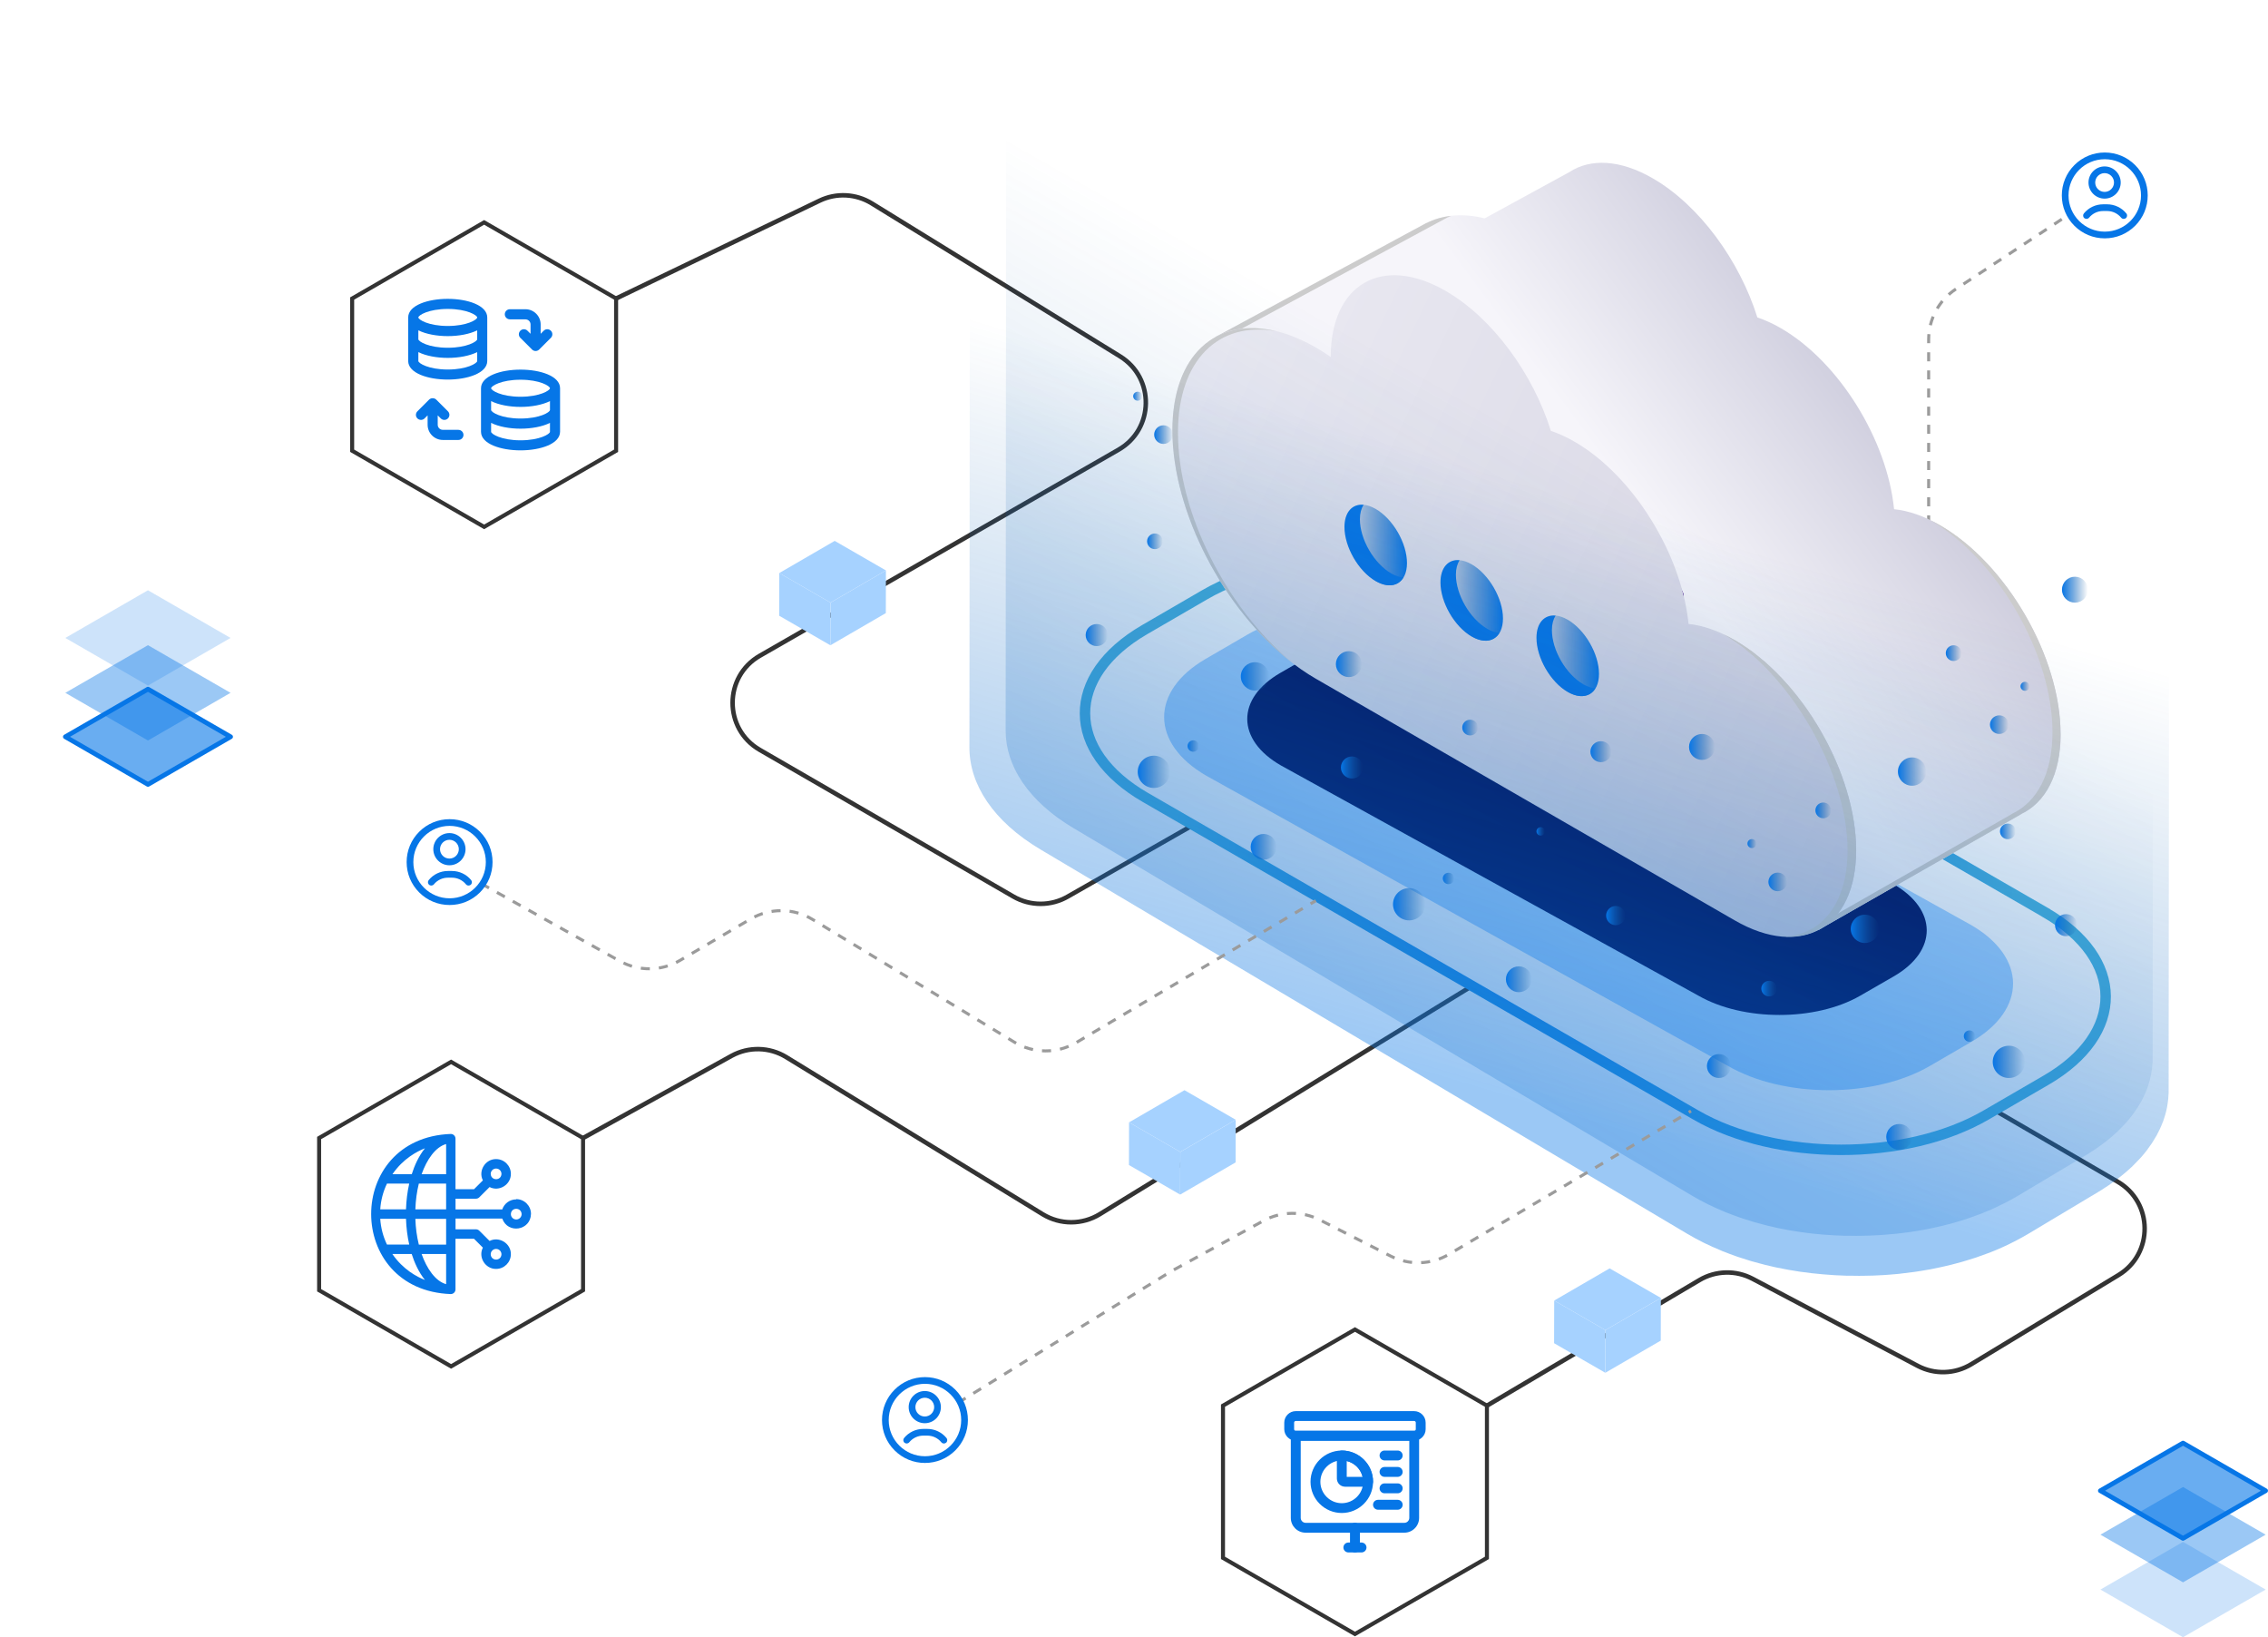
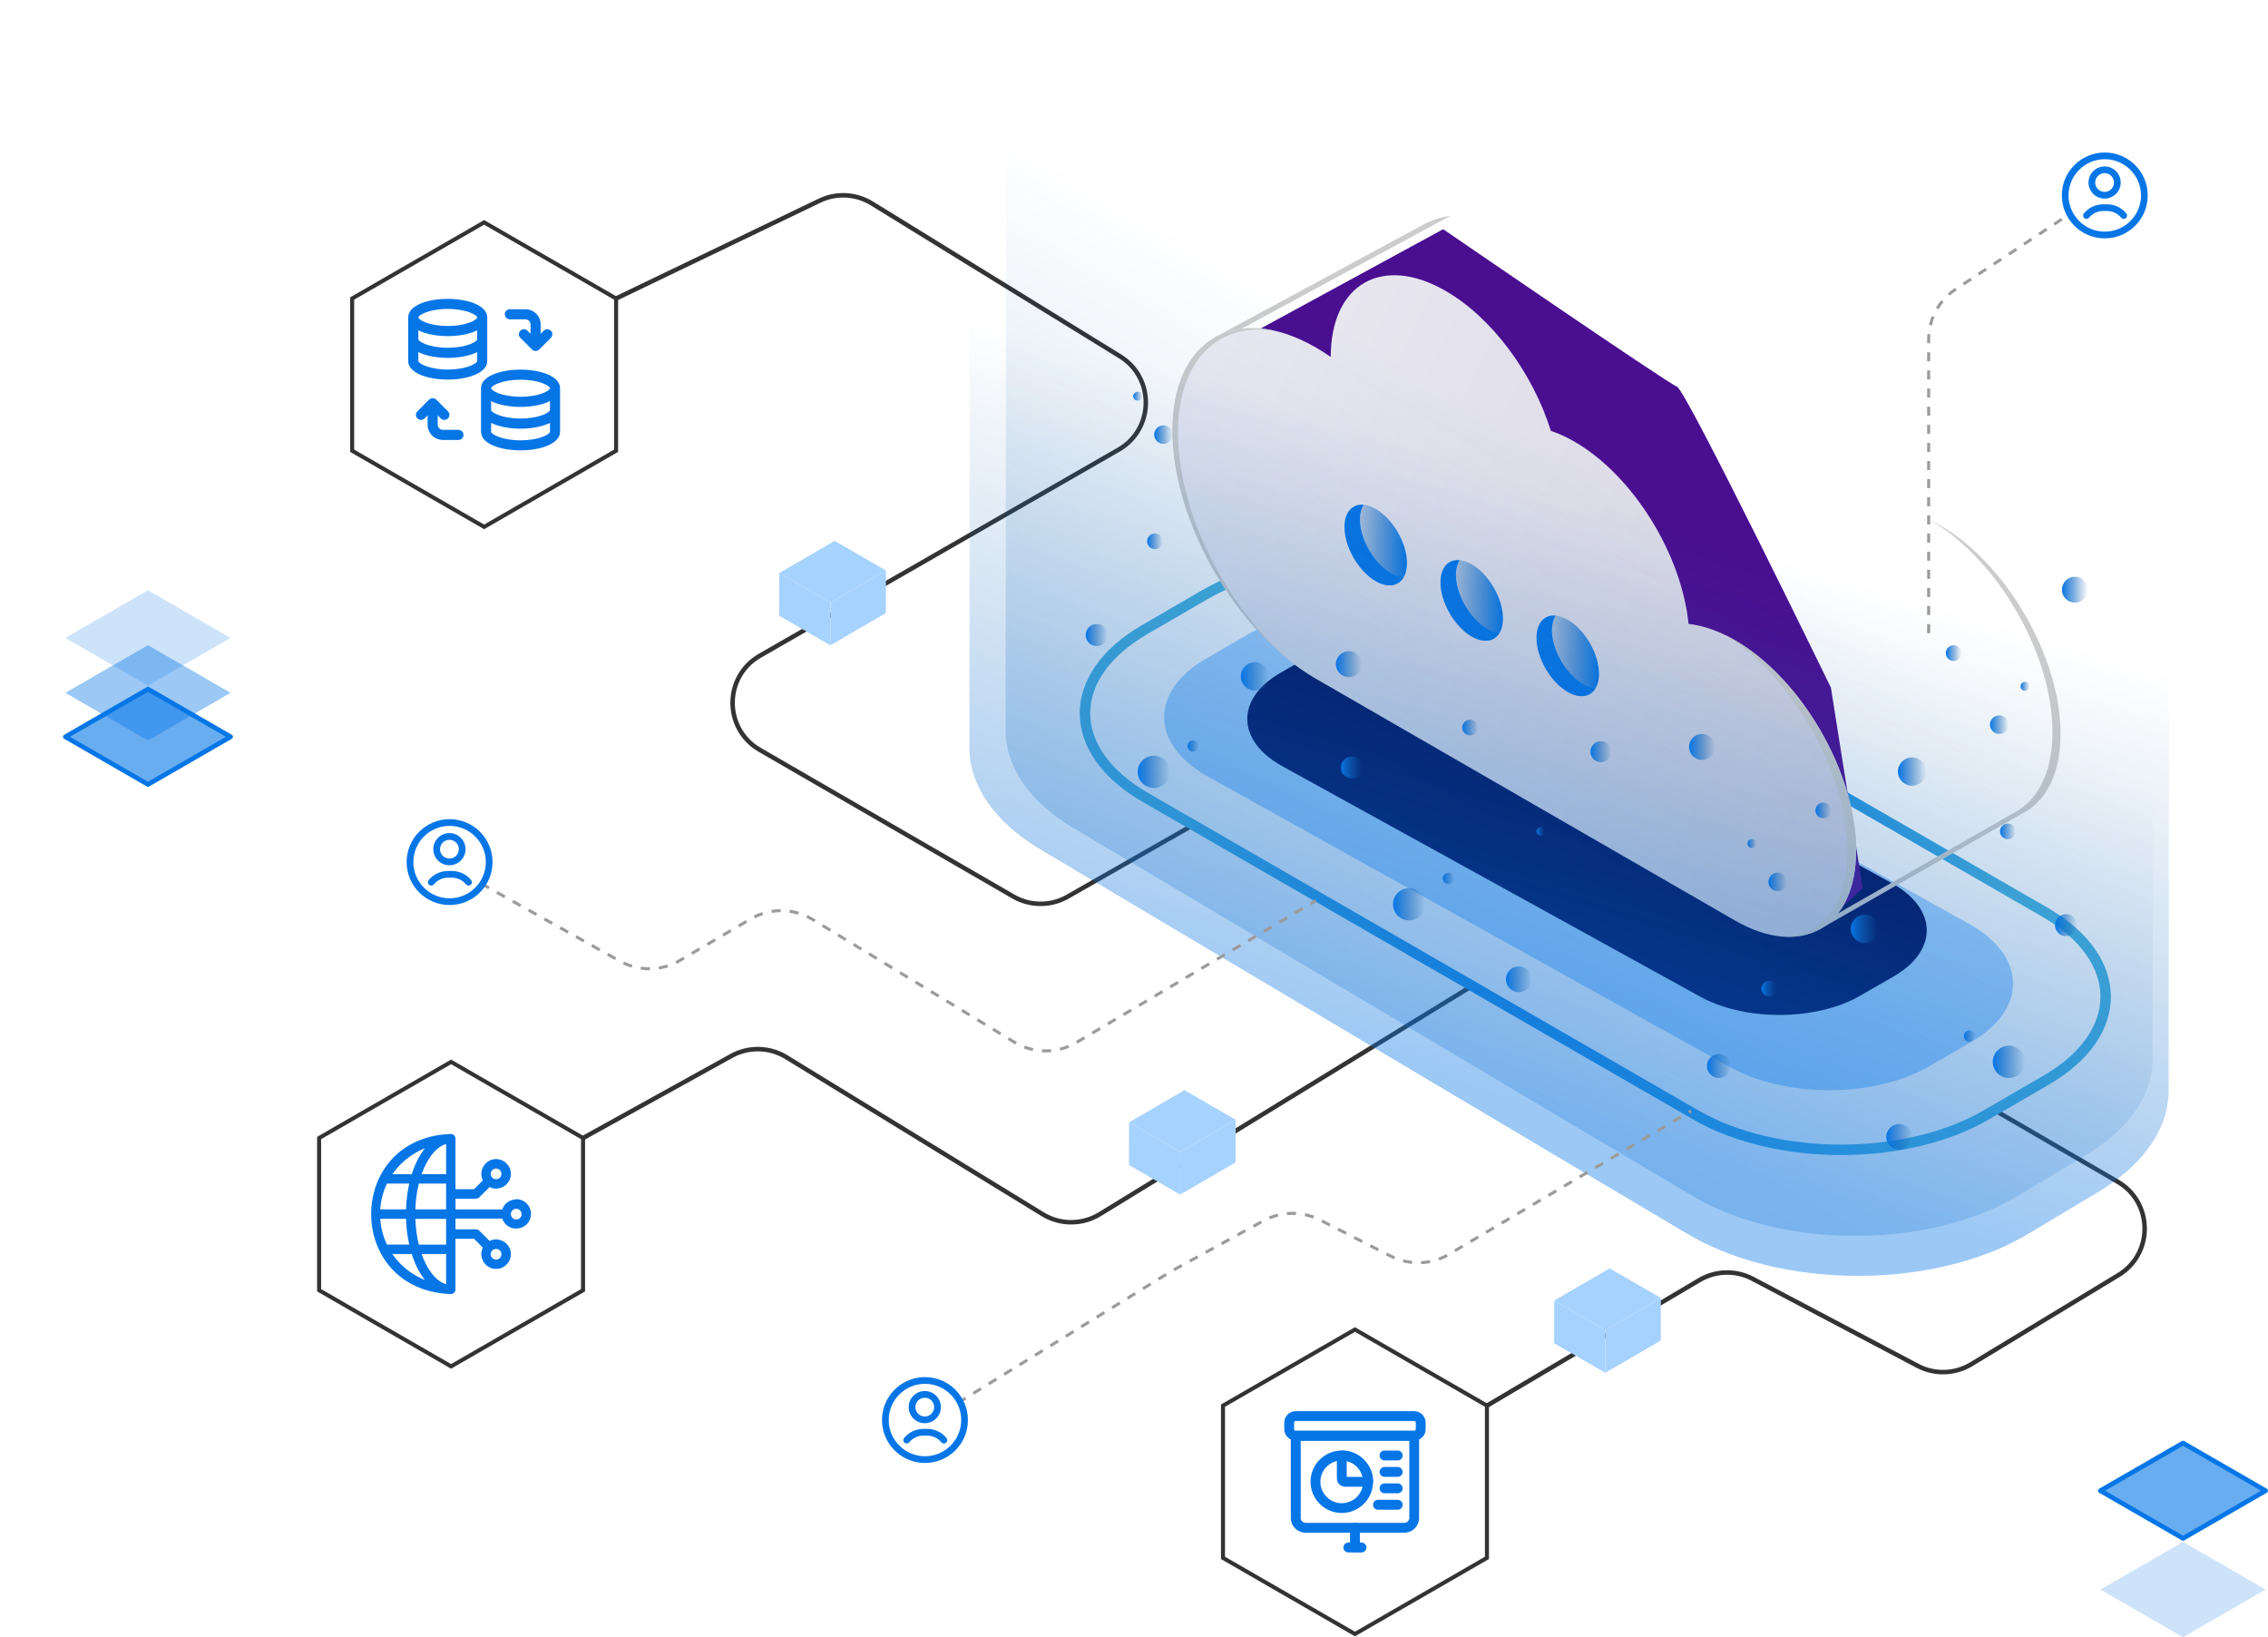
<svg xmlns="http://www.w3.org/2000/svg" width="751" height="542" viewBox="0 0 751 542" fill="none">
  <path d="M638.634 209.615V112.405C638.634 105.682 642.012 99.408 647.625 95.707L686.045 70.378" stroke="#9B9B9B" stroke-dasharray="3 3" />
  <path d="M660.991 367.835L701.196 391.184C713.023 398.05 713.171 415.042 701.475 422.12L652.724 451.63C647.311 454.908 640.585 455.104 634.992 452.155L580.319 423.333C574.791 420.416 568.131 420.58 562.751 423.759L492.38 465.329" stroke="#333333" stroke-width="1.488" stroke-miterlimit="10" />
  <path d="M394.795 273.274L353.655 296.754C348.061 300.015 341.155 300.032 335.545 296.787L251.576 248.237C239.569 241.29 239.601 223.97 251.625 217.072L370.386 148.875C382.213 142.075 382.476 125.116 370.862 117.956L288.664 67.325C283.431 64.113 276.936 63.769 271.408 66.423L204.006 98.817" stroke="#333333" stroke-width="1.488" stroke-miterlimit="10" />
  <path d="M486.768 326.806L364.169 401.95C358.378 405.505 351.095 405.522 345.288 401.982L260.351 349.958C254.823 346.567 247.885 346.419 242.209 349.549L193.048 376.749" stroke="#333333" stroke-width="1.488" stroke-miterlimit="10" />
  <path d="M652.643 306.193C671.146 316.86 671.244 334.179 652.856 344.846L639.012 352.891C620.623 363.575 590.703 363.575 572.2 352.891L399.423 256.79C380.919 246.107 380.821 228.804 399.209 218.137L413.054 210.092C431.442 199.408 461.362 199.408 479.865 210.092L652.643 306.193Z" fill="#A5D2FF" />
  <g filter="url(#filter0_f_1369_10842)">
    <path d="M626.842 292.596C641.652 301.058 641.731 314.799 627.013 323.261L615.931 329.643C601.213 338.119 577.265 338.119 562.454 329.643L424.16 253.404C409.349 244.929 409.271 231.201 423.989 222.739L435.07 216.357C449.789 207.881 473.737 207.881 488.548 216.357L626.842 292.596Z" fill="#00105B" />
  </g>
  <path d="M677.214 302.047C703.804 317.384 703.952 342.257 677.51 357.594L657.612 369.146C631.186 384.482 588.193 384.482 561.603 369.146L379.311 264.016C352.704 248.679 352.573 223.806 378.999 208.453L398.897 196.901C425.323 181.564 468.316 181.564 494.923 196.901L677.214 302.031V302.047Z" stroke="url(#paint0_radial_1369_10842)" stroke-width="3.46" stroke-miterlimit="10" />
  <path d="M593.424 307.911L577.545 304.962L430.324 219.626L414.937 205.518L399.551 182.955L391.333 159.704L389.299 140.189L393.039 125.246L401.765 113.481L414.232 110.499L477.878 75.876C477.878 75.876 552.234 126.9 555.286 127.998C558.337 129.113 606.268 227.639 606.268 227.639L616.799 294.065L604.972 304.913L593.424 307.895V307.911Z" fill="#4A0E91" />
-   <path d="M682.315 242.976C682.315 217.529 664.435 186.577 642.356 173.862C636.992 170.765 631.874 169.045 627.183 168.57C624.903 145.679 608.991 119.774 589.668 108.631C587.011 107.091 584.419 105.928 581.909 105.076C576.053 86.364 562.766 67.979 547.298 59.049C536.406 52.757 526.58 52.429 519.691 56.952L491.624 72.288C484.292 70.486 477.698 71.109 472.301 73.861V73.812L471.727 74.14C471.71 74.14 471.678 74.156 471.661 74.173L402.373 111.614L420.056 111.22L441.577 119.348L443.152 105.42L451.747 95.736L459.047 92.606L461.721 92.311L472.793 96.129C473.056 94.622 475.418 95.343 476.32 95.343C481.864 98.669 485.194 104.207 489.623 107.517C502.926 116.382 502.926 136.651 514.015 144.401C531.747 157.69 548.38 176.156 557.238 196.097C557.796 197.228 557.222 198.064 556.369 198.752L558.173 208.73L573.789 212.974L588.569 224.87L602.052 241.944L606.678 252.365L611.911 266.67L613.141 281.056L611.911 292.034L602.102 307.896L669.733 269.259H669.766L669.159 269.537C677.262 265.768 682.364 256.527 682.364 242.96L682.315 242.976Z" fill="url(#paint1_linear_1369_10842)" />
  <path d="M480.552 71.452C477.583 71.78 474.794 72.583 472.301 73.861V73.812L471.727 74.139C471.71 74.139 471.678 74.156 471.661 74.172L402.373 111.613L406.244 111.531C407.737 110.384 409.246 108.942 410.739 109.041L478.764 72.271C478.764 72.271 478.813 72.255 478.83 72.239L479.42 71.911V71.96C479.765 71.763 480.158 71.616 480.536 71.452H480.552Z" fill="#CCCCCC" />
  <path d="M682.31 242.978C682.31 217.531 664.43 186.579 642.351 173.863C641.269 173.241 640.219 172.7 639.152 172.176C661.527 185.169 679.636 216.564 679.636 242.388C679.636 256.201 674.436 265.59 666.202 269.424L666.825 269.129H666.792L603.754 305.144L602.048 307.913L669.679 269.276H669.712L669.105 269.555C677.209 265.786 682.31 256.545 682.31 242.978Z" fill="#CCCCCC" />
  <path d="M557.22 196.098C548.346 176.173 534.321 151.071 512.144 144.254C508.814 134.292 502.909 116.399 489.605 107.534C485.176 104.208 481.846 98.67 476.302 95.36C475.4 95.36 473.038 94.623 472.775 96.147L473.103 96.261C473.251 126.279 494.33 162.655 520.313 177.648L556.269 198.376L556.335 198.769C557.188 198.064 557.778 197.229 557.204 196.115L557.22 196.098Z" fill="#35047C" />
  <path d="M574.395 211.892C568.982 208.779 563.832 207.042 559.124 206.55C556.844 183.512 540.801 157.427 521.347 146.202C518.673 144.662 516.048 143.466 513.539 142.63C507.65 123.787 494.264 105.288 478.698 96.309C457.701 84.2 440.674 93.982 440.642 118.167C439.034 117.053 437.41 116.02 435.77 115.07C409.524 99.93 388.232 112.203 388.232 142.483C388.232 172.763 409.508 209.582 435.77 224.722L574.412 304.683C596.622 317.497 614.633 307.108 614.633 281.481C614.633 255.854 596.622 224.705 574.412 211.892H574.395Z" fill="url(#paint2_linear_1369_10842)" />
-   <path d="M574.393 211.892C573.146 211.171 571.933 210.548 570.719 209.975C592.896 222.821 611.777 255.887 611.777 281.465C611.777 298.882 603.444 309.222 591.141 310.057C604.986 310.713 614.614 300.177 614.614 281.465C614.614 255.838 596.603 224.689 574.393 211.875V211.892Z" fill="#CCCCCC" />
+   <path d="M574.393 211.892C573.146 211.171 571.933 210.548 570.719 209.975C592.896 222.821 611.777 255.887 611.777 281.465C611.777 298.882 603.444 309.222 591.141 310.057C604.986 310.713 614.614 300.177 614.614 281.465C614.614 255.838 596.603 224.689 574.393 211.875Z" fill="#CCCCCC" />
  <path d="M390.052 143.369C390.052 119.02 403.667 106.239 422.564 109.647C402.732 104.797 388.215 117.48 388.215 142.484C388.215 169.586 405.291 201.882 427.698 219.234C406.177 201.292 390.068 169.881 390.068 143.369H390.052Z" fill="#CCCCCC" />
  <path d="M497.678 204.734C497.678 211.321 493.052 213.992 487.327 210.698C481.619 207.405 476.977 199.392 476.977 192.789C476.977 186.186 481.602 183.531 487.327 186.825C493.036 190.118 497.678 198.131 497.678 204.734Z" fill="url(#paint3_linear_1369_10842)" />
  <path d="M465.889 186.398C465.889 192.985 461.263 195.656 455.538 192.362C449.83 189.069 445.188 181.056 445.188 174.453C445.188 167.85 449.813 165.195 455.538 168.489C461.246 171.782 465.889 179.795 465.889 186.398Z" fill="url(#paint4_linear_1369_10842)" />
  <path d="M529.47 223.069C529.47 229.656 524.844 232.327 519.119 229.033C513.411 225.74 508.769 217.727 508.769 211.124C508.769 204.521 513.394 201.866 519.119 205.16C524.828 208.453 529.47 216.466 529.47 223.069Z" fill="url(#paint5_linear_1369_10842)" />
  <path d="M460.656 189.807C454.948 186.513 450.305 178.501 450.305 171.897C450.305 169.898 450.765 168.325 451.519 167.113C447.796 166.769 445.188 169.521 445.188 174.47C445.188 181.057 449.813 189.086 455.538 192.379C459.524 194.673 462.952 194.018 464.675 191.2C463.445 191.085 462.083 190.642 460.656 189.823V189.807Z" fill="#0676E7" />
  <path d="M492.445 208.142C486.737 204.848 482.094 196.836 482.094 190.232C482.094 188.233 482.554 186.66 483.308 185.448C479.585 185.104 476.977 187.856 476.977 192.805C476.977 199.392 481.602 207.421 487.327 210.714C491.313 213.008 494.742 212.353 496.464 209.534C495.234 209.42 493.872 208.977 492.445 208.158V208.142Z" fill="#0676E7" />
  <path d="M524.237 226.494C518.529 223.201 513.886 215.188 513.886 208.585C513.886 206.586 514.346 205.013 515.1 203.8C511.377 203.456 508.769 206.209 508.769 211.157C508.769 217.744 513.394 225.773 519.119 229.067C523.105 231.361 526.534 230.705 528.256 227.887C527.026 227.772 525.664 227.33 524.237 226.511V226.494Z" fill="#0676E7" />
  <path d="M185.455 128.524C185.455 124.477 178.878 122.363 172.365 122.363C165.853 122.363 159.275 124.477 159.275 128.524V142.927C159.275 146.974 165.853 149.088 172.365 149.088C178.878 149.088 185.455 146.974 185.455 142.911V128.508V128.524ZM182.109 135.734C182.109 136.455 178.763 138.552 172.365 138.552C165.968 138.552 162.622 136.455 162.622 135.734V132.784C165.148 134.046 168.757 134.702 172.365 134.702C175.974 134.702 179.583 134.046 182.109 132.784V135.734ZM172.365 125.706C178.746 125.706 182.109 127.803 182.109 128.524C182.109 129.245 178.763 131.343 172.365 131.343C165.968 131.343 162.622 129.245 162.622 128.524C162.622 127.803 165.968 125.706 172.365 125.706ZM172.365 145.762C165.984 145.762 162.622 143.664 162.622 142.943V139.994C165.148 141.256 168.757 141.911 172.365 141.911C175.974 141.911 179.583 141.256 182.109 139.994V142.943C182.109 143.664 178.763 145.762 172.365 145.762Z" fill="#0676E7" />
  <path d="M161.345 119.512V105.109C161.345 101.062 154.767 98.932 148.255 98.932C141.743 98.932 135.165 101.045 135.165 105.093V119.495C135.165 123.543 141.743 125.656 148.255 125.656C154.767 125.656 161.345 123.543 161.345 119.495V119.512ZM138.528 109.353C141.054 110.615 144.663 111.27 148.271 111.27C151.88 111.27 155.489 110.615 158.015 109.353V112.302C158.015 113.023 154.669 115.121 148.271 115.121C141.874 115.121 138.528 113.023 138.528 112.302V109.353ZM148.271 102.274C154.652 102.274 158.015 104.372 158.015 105.093C158.015 105.814 154.669 107.911 148.271 107.911C141.874 107.911 138.528 105.814 138.528 105.093C138.528 104.372 141.874 102.274 148.271 102.274ZM138.528 119.512V116.562C141.054 117.824 144.663 118.48 148.271 118.48C151.88 118.48 155.489 117.824 158.015 116.562V119.512C158.015 120.233 154.669 122.33 148.271 122.33C141.874 122.33 138.528 120.233 138.528 119.512Z" fill="#0676E7" />
  <path d="M151.781 142.287H146.614C145.696 142.287 144.941 141.534 144.941 140.616V137.503L145.958 138.519C146.286 138.846 146.713 139.01 147.139 139.01C147.566 139.01 147.992 138.846 148.32 138.519C148.976 137.863 148.976 136.798 148.32 136.159L144.449 132.292C143.826 131.67 142.71 131.67 142.087 132.292L138.216 136.159C137.56 136.815 137.56 137.88 138.216 138.519C138.872 139.158 139.938 139.174 140.578 138.519L141.595 137.503V140.616C141.595 143.385 143.859 145.646 146.631 145.646H151.798C152.716 145.646 153.471 144.893 153.471 143.975C153.471 143.057 152.716 142.304 151.798 142.304L151.781 142.287Z" fill="#0676E7" />
  <path d="M168.841 105.73H174.008C174.927 105.73 175.681 106.484 175.681 107.401V110.498L174.664 109.482C174.008 108.827 172.942 108.827 172.302 109.482C171.646 110.138 171.646 111.203 172.302 111.842L176.173 115.709C176.485 116.02 176.911 116.2 177.354 116.2C177.797 116.2 178.224 116.02 178.535 115.709L182.407 111.842C183.063 111.187 183.063 110.121 182.407 109.482C181.75 108.827 180.684 108.827 180.044 109.482L179.027 110.498V107.401C179.027 104.632 176.764 102.371 173.992 102.371H168.825C167.906 102.371 167.151 103.125 167.151 104.042C167.151 104.96 167.906 105.714 168.825 105.714L168.841 105.73Z" fill="#0676E7" />
  <path d="M170.936 397.049C168.787 397.049 166.95 398.442 166.31 400.376H150.842V396.82H157.616C158.026 396.82 158.42 396.656 158.715 396.361L162.111 392.969C165.277 394.608 169.213 392.166 169.164 388.594C169.164 385.907 166.966 383.712 164.276 383.712C160.7 383.662 158.272 387.611 159.896 390.757L156.96 393.69H150.825V376.944C150.825 376.092 150.136 375.388 149.267 375.388C114.098 376.682 114.131 427.133 149.267 428.395C150.12 428.395 150.825 427.707 150.825 426.838V410.092H156.96L159.896 413.025C158.256 416.188 160.7 420.12 164.276 420.071C166.966 420.071 169.164 417.875 169.164 415.188C169.213 411.616 165.26 409.191 162.111 410.813L158.715 407.421C158.42 407.126 158.026 406.963 157.616 406.963H150.842V403.407H166.31C168.131 408.568 175.709 407.405 175.824 401.85C175.824 399.163 173.626 396.967 170.936 396.967V397.049ZM164.276 386.841C165.26 386.841 166.048 387.644 166.048 388.611C165.966 390.954 162.586 390.954 162.488 388.611C162.488 387.628 163.292 386.841 164.26 386.841H164.276ZM164.276 413.451C165.26 413.451 166.048 414.254 166.048 415.221C165.966 417.564 162.586 417.564 162.488 415.221C162.488 414.238 163.292 413.451 164.26 413.451H164.276ZM147.725 400.359H137.538C137.637 397.361 138.03 394.477 138.687 391.822H147.725V400.359ZM147.725 378.73V388.726H139.605C141.328 383.859 144.182 379.713 147.725 378.73ZM140.721 380.123C138.605 382.761 137.21 385.956 136.341 388.726H129.944C133.503 383.531 138.129 381.155 140.737 380.123H140.721ZM128.139 391.822H135.504C134.897 394.51 134.537 397.393 134.438 400.359H125.908C126.105 397.361 126.86 394.477 128.139 391.822ZM125.908 403.472H134.438C134.537 406.438 134.897 409.322 135.504 412.009H128.139C126.86 409.355 126.105 406.471 125.908 403.472ZM129.927 415.123H136.324C137.194 417.875 138.588 421.087 140.704 423.725C138.096 422.709 133.487 420.317 129.911 415.123H129.927ZM147.725 425.118C144.182 424.135 141.328 419.989 139.605 415.123H147.725V425.118ZM147.725 412.026H138.687C138.03 409.371 137.637 406.487 137.538 403.489H147.725V412.026ZM170.936 403.702C169.952 403.702 169.164 402.899 169.164 401.932C169.246 399.589 172.625 399.589 172.724 401.932C172.724 402.915 171.92 403.702 170.952 403.702H170.936Z" fill="#0676E7" />
  <path d="M404.967 465.329V515.731L448.666 540.932L492.364 515.731V465.329L448.666 440.128L404.967 465.329Z" stroke="#333333" stroke-width="1.332" stroke-miterlimit="10" />
  <path d="M105.668 376.731V427.133L149.367 452.334L193.066 427.133V376.731L149.367 351.53L105.668 376.731Z" stroke="#333333" stroke-width="1.332" stroke-miterlimit="10" />
  <path d="M116.61 98.817V149.219L160.309 174.42L204.008 149.219V98.817L160.309 73.616L116.61 98.817Z" stroke="#333333" stroke-width="1.332" stroke-miterlimit="10" />
  <path d="M468.266 476.929H429.061C426.978 476.929 425.256 475.208 425.256 473.127V470.948C425.256 468.867 426.978 467.146 429.061 467.146H468.266C470.349 467.146 472.071 468.867 472.071 470.948V473.127C472.071 475.208 470.349 476.929 468.266 476.929ZM429.061 470.407C428.75 470.407 428.52 470.653 428.52 470.948V473.127C428.52 473.439 428.766 473.668 429.061 473.668H468.266C468.577 473.668 468.807 473.422 468.807 473.127V470.948C468.807 470.637 468.561 470.407 468.266 470.407H429.061Z" fill="#0676E7" />
  <path d="M465.002 507.389H432.326C429.62 507.389 427.422 505.193 427.422 502.49V475.29C427.422 474.405 428.16 473.651 429.062 473.651H468.267C469.152 473.651 469.907 474.389 469.907 475.29V502.49C469.907 505.193 467.709 507.389 465.002 507.389ZM430.703 476.928V502.49C430.703 503.375 431.441 504.128 432.343 504.128H465.019C465.904 504.128 466.659 503.391 466.659 502.49V476.928H430.719H430.703Z" fill="#0676E7" />
  <path d="M448.664 513.927C447.778 513.927 447.023 513.19 447.023 512.289V505.767C447.023 504.883 447.762 504.129 448.664 504.129C449.566 504.129 450.304 504.866 450.304 505.767V512.289C450.304 513.174 449.566 513.927 448.664 513.927Z" fill="#0676E7" />
  <path d="M450.844 513.927H446.48C445.594 513.927 444.84 513.189 444.84 512.288C444.84 511.387 445.578 510.649 446.48 510.649H450.844C451.729 510.649 452.484 511.387 452.484 512.288C452.484 513.189 451.746 513.927 450.844 513.927Z" fill="#0676E7" />
  <path d="M444.302 500.868C438.593 500.868 433.951 496.231 433.951 490.529C433.951 484.827 438.593 480.189 444.302 480.189C450.01 480.189 454.652 484.827 454.652 490.529C454.652 496.231 450.01 500.868 444.302 500.868ZM444.302 483.467C440.398 483.467 437.215 486.645 437.215 490.545C437.215 494.445 440.398 497.624 444.302 497.624C448.206 497.624 451.388 494.445 451.388 490.545C451.388 486.645 448.206 483.467 444.302 483.467Z" fill="#0676E7" />
  <path d="M453.026 492.167H445.399C443.89 492.167 442.676 490.955 442.676 489.447V481.828C442.676 480.943 443.414 480.189 444.316 480.189C450.025 480.189 454.667 484.827 454.667 490.529C454.667 491.414 453.929 492.167 453.026 492.167ZM445.94 488.907H451.189C450.582 486.318 448.532 484.269 445.94 483.663V488.907Z" fill="#0676E7" />
  <path d="M462.82 483.467H458.457C457.571 483.467 456.816 482.729 456.816 481.828C456.816 480.927 457.555 480.189 458.457 480.189H462.82C463.706 480.189 464.46 480.927 464.46 481.828C464.46 482.729 463.722 483.467 462.82 483.467Z" fill="#0676E7" />
  <path d="M462.82 488.907H458.457C457.571 488.907 456.816 488.17 456.816 487.268C456.816 486.367 457.555 485.63 458.457 485.63H462.82C463.706 485.63 464.46 486.367 464.46 487.268C464.46 488.17 463.722 488.907 462.82 488.907Z" fill="#0676E7" />
  <path d="M462.82 494.345H458.457C457.571 494.345 456.816 493.608 456.816 492.707C456.816 491.806 457.555 491.068 458.457 491.068H462.82C463.706 491.068 464.46 491.806 464.46 492.707C464.46 493.608 463.722 494.345 462.82 494.345Z" fill="#0676E7" />
  <path d="M462.821 499.786H456.293C455.407 499.786 454.652 499.049 454.652 498.147C454.652 497.246 455.39 496.509 456.293 496.509H462.821C463.707 496.509 464.462 497.246 464.462 498.147C464.462 499.049 463.723 499.786 462.821 499.786Z" fill="#0676E7" />
  <path d="M712.922 120.16C712.905 120.553 712.873 120.946 712.84 121.34C712.807 121.684 712.758 122.028 712.709 122.372C712.659 122.765 712.594 123.158 712.528 123.552C712.463 123.896 712.397 124.24 712.315 124.584C712.233 124.961 712.151 125.354 712.036 125.731C711.938 126.075 711.839 126.419 711.741 126.763C711.626 127.14 711.511 127.517 711.38 127.894C711.265 128.238 711.134 128.566 711.003 128.91C710.855 129.303 710.691 129.696 710.511 130.106C710.363 130.434 710.215 130.761 710.068 131.105C709.887 131.499 709.674 131.892 709.477 132.285C709.313 132.596 709.149 132.924 708.969 133.235C708.706 133.694 708.427 134.169 708.132 134.628C707.952 134.907 707.788 135.185 707.591 135.464C707.246 135.972 706.885 136.48 706.508 136.988C706.344 137.201 706.196 137.43 706.032 137.643C705.409 138.446 704.753 139.233 704.048 140.019C703.867 140.216 703.67 140.412 703.49 140.625C702.932 141.215 702.358 141.805 701.767 142.395C701.489 142.657 701.21 142.936 700.931 143.198C700.57 143.526 700.209 143.853 699.832 144.181C699.487 144.492 699.143 144.787 698.782 145.082C698.388 145.41 697.995 145.721 697.585 146.049C697.207 146.344 696.83 146.639 696.453 146.917C696.026 147.229 695.6 147.54 695.157 147.851C694.763 148.13 694.353 148.425 693.943 148.703C693.5 149.015 693.024 149.31 692.565 149.605C691.975 149.981 691.4 150.358 690.794 150.719L668.419 164.089C667.271 164.778 666.106 165.417 664.909 166.039C664.564 166.219 664.22 166.4 663.875 166.58C662.94 167.055 662.005 167.514 661.038 167.956C660.71 168.104 660.398 168.251 660.07 168.399C658.823 168.956 657.56 169.497 656.264 170.005C656.035 170.086 655.805 170.168 655.575 170.267C654.476 170.676 653.377 171.086 652.262 171.463C651.802 171.61 651.343 171.774 650.884 171.922C650.261 172.118 649.637 172.315 649.014 172.512C648.489 172.675 647.964 172.823 647.439 172.97C646.816 173.151 646.176 173.331 645.536 173.495C645.011 173.642 644.47 173.773 643.929 173.904C643.289 174.068 642.633 174.216 641.993 174.363C641.452 174.494 640.911 174.609 640.369 174.724C639.713 174.871 639.041 175.002 638.384 175.133C637.876 175.232 637.367 175.33 636.843 175.428C635.415 175.69 633.972 175.92 632.528 176.133C632.332 176.165 632.118 176.182 631.922 176.215C630.658 176.395 629.395 176.542 628.116 176.673C627.624 176.723 627.148 176.772 626.656 176.821C625.836 176.903 625.016 176.968 624.212 177.034C623.703 177.067 623.178 177.116 622.67 177.149C621.817 177.198 620.948 177.247 620.095 177.28C619.619 177.296 619.127 177.329 618.651 177.345C617.913 177.362 617.175 177.378 616.437 177.394C615.912 177.394 615.387 177.411 614.862 177.411C614.074 177.411 613.271 177.411 612.483 177.394C612.008 177.394 611.532 177.394 611.073 177.378C610.335 177.362 609.613 177.329 608.875 177.296C608.366 177.28 607.858 177.263 607.366 177.231C606.562 177.181 605.774 177.116 604.987 177.067C604.544 177.034 604.118 177.018 603.675 176.968C602.723 176.886 601.772 176.788 600.82 176.69C600.542 176.657 600.279 176.641 600 176.608C598.786 176.46 597.573 176.313 596.359 176.133C596.162 176.1 595.965 176.067 595.752 176.034C594.718 175.887 593.685 175.707 592.668 175.526C592.241 175.445 591.815 175.363 591.405 175.281C590.618 175.133 589.814 174.986 589.026 174.822C588.616 174.74 588.223 174.642 587.813 174.543C586.96 174.347 586.09 174.15 585.237 173.953C584.762 173.839 584.302 173.708 583.827 173.593C583.056 173.396 582.285 173.183 581.514 172.97C581.071 172.839 580.644 172.725 580.218 172.593C579.004 172.233 577.79 171.84 576.609 171.43C576.396 171.365 576.183 171.299 575.986 171.217C574.624 170.742 573.279 170.234 571.95 169.693C571.672 169.579 571.393 169.464 571.114 169.349C569.391 168.645 567.702 167.891 566.062 167.088C565.898 167.006 565.733 166.924 565.569 166.842C563.847 165.99 562.174 165.089 560.55 164.122L355.72 42.394C344.434 35.693 337.397 27.418 334.592 18.75C333.657 15.866 333.198 12.933 333.198 10L333.001 241.806C332.968 253.521 340.481 265.254 355.523 274.184L560.37 395.879C561.977 396.846 563.667 397.73 565.373 398.582C565.537 398.664 565.701 398.746 565.865 398.828C567.505 399.631 569.195 400.385 570.917 401.089C571.065 401.155 571.212 401.22 571.36 401.286C571.491 401.335 571.622 401.384 571.754 401.434C573.082 401.958 574.411 402.466 575.789 402.941C576.002 403.023 576.215 403.088 576.429 403.154C577.61 403.564 578.807 403.94 580.021 404.301C580.218 404.367 580.415 404.432 580.628 404.498C580.857 404.563 581.104 404.629 581.333 404.694C582.088 404.907 582.859 405.12 583.63 405.317C584.105 405.448 584.581 405.563 585.057 405.694C585.893 405.907 586.746 406.103 587.599 406.284C587.927 406.349 588.239 406.447 588.567 406.513C588.649 406.529 588.748 406.546 588.83 406.562C589.601 406.726 590.388 406.874 591.159 407.021C591.602 407.103 592.028 407.201 592.471 407.267C593.488 407.447 594.522 407.611 595.555 407.758C595.752 407.791 595.932 407.824 596.129 407.857C596.129 407.857 596.146 407.857 596.162 407.857C597.376 408.037 598.59 408.184 599.803 408.332C600.082 408.365 600.361 408.381 600.624 408.414C601.575 408.512 602.526 408.61 603.478 408.692C603.494 408.692 603.527 408.692 603.543 408.692C603.954 408.725 604.38 408.741 604.79 408.774C605.578 408.84 606.381 408.889 607.169 408.938C607.677 408.971 608.186 408.987 608.678 409.004C609.416 409.036 610.138 409.069 610.876 409.086C610.941 409.086 610.991 409.086 611.056 409.086C611.466 409.086 611.876 409.086 612.287 409.086C613.074 409.086 613.878 409.118 614.665 409.118C615.19 409.118 615.715 409.118 616.24 409.102C616.978 409.102 617.716 409.086 618.454 409.053C618.585 409.053 618.733 409.053 618.864 409.053C619.209 409.053 619.553 409.02 619.898 409.004C620.751 408.971 621.604 408.922 622.473 408.873C622.998 408.84 623.507 408.807 624.031 408.758C624.852 408.692 625.655 408.627 626.476 408.545C626.771 408.512 627.05 408.496 627.345 408.479C627.542 408.463 627.739 408.43 627.952 408.414C629.215 408.283 630.478 408.119 631.741 407.955C631.954 407.922 632.151 407.906 632.364 407.873C633.808 407.66 635.251 407.431 636.678 407.168C636.81 407.152 636.957 407.119 637.089 407.103C637.466 407.037 637.843 406.939 638.237 406.874C638.893 406.742 639.566 406.611 640.222 406.464C640.763 406.349 641.304 406.218 641.846 406.103C642.502 405.956 643.141 405.808 643.781 405.645C644.323 405.514 644.847 405.366 645.389 405.235C646.028 405.071 646.652 404.891 647.292 404.711C647.816 404.563 648.341 404.399 648.883 404.235C649.506 404.055 650.129 403.859 650.736 403.662C650.999 403.58 651.278 403.498 651.556 403.4C651.753 403.334 651.934 403.252 652.131 403.187C653.246 402.81 654.345 402.417 655.444 401.991C655.674 401.909 655.903 401.827 656.133 401.728C657.429 401.221 658.692 400.68 659.939 400.123C660.267 399.975 660.578 399.828 660.906 399.68C661.858 399.238 662.809 398.779 663.728 398.304C664.072 398.124 664.433 397.943 664.778 397.763C665.975 397.141 667.14 396.485 668.288 395.813L690.662 382.443C690.974 382.262 691.286 382.066 691.597 381.869C691.893 381.689 692.155 381.509 692.434 381.328C692.893 381.034 693.369 380.739 693.812 380.427C694.222 380.149 694.632 379.87 695.026 379.575C695.469 379.264 695.895 378.953 696.322 378.641C696.699 378.346 697.076 378.068 697.453 377.773C697.863 377.445 698.257 377.134 698.651 376.806C699.012 376.511 699.356 376.2 699.701 375.905C700.078 375.577 700.439 375.249 700.8 374.922C700.947 374.791 701.111 374.66 701.259 374.512C701.39 374.381 701.505 374.25 701.636 374.119C702.243 373.529 702.817 372.939 703.359 372.349C703.539 372.153 703.736 371.956 703.916 371.743C704.622 370.956 705.278 370.17 705.901 369.367C705.934 369.334 705.967 369.302 705.983 369.269C706.131 369.089 706.246 368.892 706.377 368.712C706.754 368.204 707.115 367.696 707.459 367.188C707.64 366.909 707.82 366.631 707.984 366.352C708.28 365.893 708.559 365.435 708.821 364.959C708.887 364.828 708.985 364.714 709.051 364.582C709.149 364.386 709.231 364.206 709.346 364.009C709.543 363.616 709.756 363.223 709.936 362.829C710.1 362.502 710.248 362.174 710.379 361.83C710.543 361.436 710.707 361.043 710.871 360.634C710.937 360.453 711.019 360.273 711.085 360.093C711.15 359.929 711.183 359.765 711.232 359.618C711.363 359.241 711.478 358.864 711.593 358.487C711.692 358.143 711.79 357.799 711.888 357.455C711.987 357.078 712.069 356.701 712.151 356.308C712.2 356.095 712.249 355.898 712.298 355.685C712.331 355.538 712.331 355.407 712.364 355.259C712.43 354.866 712.495 354.473 712.545 354.079C712.594 353.735 712.643 353.391 712.676 353.047C712.709 352.654 712.741 352.261 712.758 351.867C712.758 351.638 712.807 351.409 712.807 351.179C712.807 350.95 712.807 350.72 712.807 350.491L713.004 118.685C713.004 119.144 712.971 119.603 712.938 120.061L712.922 120.16Z" fill="url(#paint6_linear_1369_10842)" fill-opacity="0.5" />
  <path d="M718.277 120.174C718.26 120.583 718.227 120.993 718.195 121.419C718.162 121.78 718.113 122.14 718.063 122.5C718.014 122.91 717.949 123.32 717.867 123.729C717.801 124.09 717.719 124.45 717.653 124.811C717.571 125.204 717.473 125.614 717.374 126.007C717.276 126.367 717.178 126.728 717.063 127.088C716.948 127.482 716.817 127.875 716.685 128.268C716.571 128.629 716.439 128.973 716.292 129.333C716.128 129.743 715.964 130.169 715.783 130.579C715.636 130.923 715.472 131.267 715.308 131.611C715.111 132.02 714.898 132.43 714.684 132.84C714.504 133.167 714.34 133.495 714.143 133.839C713.864 134.331 713.569 134.806 713.274 135.298C713.093 135.593 712.913 135.887 712.716 136.182C712.355 136.723 711.978 137.247 711.584 137.772C711.42 138.001 711.256 138.231 711.076 138.46C710.436 139.296 709.73 140.131 709.009 140.951C708.812 141.164 708.615 141.377 708.418 141.573C707.844 142.196 707.237 142.819 706.614 143.425C706.319 143.703 706.04 143.982 705.744 144.26C705.367 144.605 704.99 144.949 704.596 145.293C704.235 145.604 703.874 145.932 703.497 146.243C703.087 146.587 702.677 146.915 702.25 147.243C701.857 147.554 701.463 147.849 701.069 148.16C700.627 148.488 700.184 148.816 699.724 149.143C699.298 149.438 698.888 149.733 698.445 150.028C697.969 150.339 697.493 150.651 697.001 150.962C696.394 151.355 695.788 151.749 695.148 152.126L671.756 166.119C670.559 166.823 669.329 167.512 668.082 168.167C667.721 168.364 667.36 168.544 666.999 168.724C666.032 169.216 665.047 169.691 664.047 170.166C663.719 170.313 663.374 170.477 663.046 170.625C661.734 171.215 660.422 171.772 659.06 172.296C658.831 172.394 658.584 172.476 658.338 172.558C657.19 173.001 656.042 173.41 654.877 173.804C654.402 173.967 653.926 174.131 653.434 174.279C652.794 174.492 652.138 174.688 651.482 174.885C650.94 175.049 650.383 175.213 649.841 175.377C649.185 175.573 648.513 175.753 647.857 175.917C647.299 176.065 646.741 176.212 646.183 176.343C645.511 176.507 644.838 176.671 644.149 176.818C643.592 176.95 643.018 177.081 642.46 177.195C641.771 177.343 641.066 177.474 640.377 177.621C639.835 177.72 639.31 177.834 638.769 177.933C637.276 178.211 635.767 178.457 634.258 178.67C634.045 178.703 633.832 178.719 633.618 178.752C632.306 178.932 630.977 179.096 629.649 179.244C629.14 179.293 628.632 179.342 628.123 179.391C627.27 179.473 626.417 179.538 625.564 179.604C625.023 179.637 624.498 179.686 623.957 179.719C623.055 179.768 622.169 179.817 621.267 179.866C620.758 179.883 620.266 179.915 619.757 179.932C618.986 179.964 618.216 179.964 617.428 179.981C616.887 179.981 616.329 179.997 615.788 179.997C614.968 179.997 614.131 179.997 613.311 179.964C612.819 179.964 612.327 179.964 611.835 179.948C611.064 179.932 610.309 179.883 609.538 179.85C609.013 179.833 608.488 179.817 607.963 179.784C607.127 179.735 606.307 179.67 605.47 179.604C605.011 179.571 604.551 179.538 604.092 179.506C603.092 179.424 602.091 179.309 601.107 179.211C600.828 179.178 600.533 179.162 600.254 179.129C598.974 178.981 597.711 178.818 596.448 178.637C596.235 178.604 596.038 178.572 595.825 178.539C594.742 178.375 593.66 178.211 592.593 178.015C592.15 177.933 591.707 177.851 591.265 177.752C590.428 177.589 589.608 177.441 588.788 177.261C588.361 177.179 587.935 177.064 587.508 176.982C586.606 176.786 585.704 176.573 584.818 176.36C584.326 176.245 583.834 176.114 583.342 175.983C582.538 175.77 581.718 175.557 580.914 175.327C580.455 175.196 580.012 175.065 579.553 174.934C578.273 174.557 577.026 174.148 575.78 173.722C575.566 173.64 575.337 173.574 575.124 173.509C573.696 173.017 572.286 172.476 570.908 171.919C570.613 171.805 570.334 171.673 570.039 171.559C568.234 170.821 566.463 170.035 564.757 169.183C564.576 169.101 564.412 169.003 564.248 168.921C562.46 168.019 560.705 167.085 559.015 166.086L344.77 38.852C332.976 31.84 325.61 23.188 322.674 14.143C321.69 11.128 321.214 8.064 321.214 5L321.001 247.374C320.968 259.614 328.826 271.887 344.556 281.227L558.753 408.477C560.442 409.476 562.198 410.41 563.986 411.312C564.166 411.393 564.33 411.492 564.511 411.574C566.233 412.409 567.988 413.196 569.792 413.933C569.956 413.999 570.104 414.081 570.252 414.146C570.383 414.195 570.531 414.245 570.662 414.294C572.04 414.851 573.45 415.375 574.878 415.883C575.107 415.965 575.32 416.031 575.55 416.112C576.797 416.538 578.043 416.932 579.306 417.309C579.52 417.374 579.717 417.44 579.93 417.505C580.176 417.571 580.422 417.636 580.668 417.702C581.472 417.931 582.259 418.144 583.079 418.357C583.571 418.488 584.064 418.619 584.572 418.751C585.458 418.964 586.344 419.177 587.229 419.373C587.574 419.455 587.902 419.537 588.246 419.603C588.345 419.619 588.427 419.635 588.525 419.652C589.329 419.816 590.149 419.979 590.969 420.127C591.429 420.209 591.872 420.307 592.331 420.389C593.397 420.586 594.463 420.75 595.546 420.913C595.743 420.946 595.956 420.979 596.153 421.012C596.153 421.012 596.169 421.012 596.186 421.012C597.449 421.192 598.728 421.356 599.991 421.503C600.287 421.536 600.565 421.552 600.861 421.585C601.845 421.7 602.845 421.798 603.846 421.88C603.862 421.88 603.895 421.88 603.912 421.88C604.338 421.913 604.781 421.946 605.208 421.978C606.044 422.044 606.864 422.11 607.701 422.159C608.226 422.191 608.751 422.208 609.292 422.224C610.063 422.257 610.818 422.29 611.589 422.323C611.654 422.323 611.72 422.323 611.769 422.323C612.195 422.323 612.638 422.323 613.065 422.323C613.885 422.323 614.722 422.355 615.542 422.355C616.083 422.355 616.641 422.355 617.182 422.339C617.953 422.339 618.724 422.323 619.511 422.29C619.659 422.29 619.79 422.29 619.938 422.29C620.299 422.29 620.66 422.257 621.021 422.241C621.923 422.208 622.808 422.159 623.711 422.11C624.252 422.077 624.793 422.028 625.335 421.995C626.188 421.929 627.041 421.864 627.894 421.782C628.189 421.749 628.5 421.733 628.796 421.7C629.009 421.684 629.206 421.651 629.419 421.618C630.748 421.471 632.06 421.307 633.389 421.126C633.602 421.094 633.832 421.077 634.045 421.045C635.554 420.832 637.063 420.569 638.556 420.307C638.703 420.274 638.835 420.258 638.982 420.242C639.376 420.16 639.786 420.078 640.18 419.996C640.869 419.865 641.574 419.717 642.263 419.57C642.837 419.455 643.395 419.324 643.953 419.193C644.625 419.029 645.314 418.882 645.987 418.718C646.544 418.57 647.102 418.423 647.66 418.275C648.332 418.095 648.988 417.915 649.645 417.735C650.202 417.571 650.744 417.407 651.301 417.243C651.957 417.046 652.597 416.85 653.237 416.637C653.516 416.539 653.811 416.457 654.09 416.375C654.287 416.309 654.484 416.227 654.697 416.162C655.861 415.768 657.01 415.342 658.158 414.916C658.404 414.818 658.634 414.736 658.88 414.654C660.225 414.13 661.553 413.573 662.866 412.983C663.21 412.835 663.538 412.672 663.866 412.524C664.867 412.065 665.851 411.59 666.819 411.082C667.18 410.902 667.541 410.705 667.902 410.525C669.148 409.87 670.379 409.198 671.576 408.477L694.967 394.484C695.295 394.287 695.623 394.09 695.935 393.894C696.23 393.713 696.509 393.517 696.805 393.32C697.297 393.009 697.772 392.698 698.248 392.37C698.674 392.075 699.101 391.78 699.511 391.485C699.97 391.157 700.43 390.83 700.873 390.502C701.283 390.207 701.66 389.896 702.054 389.584C702.48 389.257 702.89 388.913 703.3 388.568C703.678 388.257 704.038 387.946 704.399 387.634C704.793 387.29 705.17 386.946 705.548 386.602C705.695 386.455 705.876 386.324 706.023 386.176C706.171 386.045 706.286 385.898 706.417 385.767C707.04 385.16 707.647 384.538 708.221 383.915C708.418 383.702 708.615 383.505 708.812 383.292C709.55 382.473 710.239 381.654 710.879 380.802C710.912 380.769 710.944 380.736 710.961 380.703C711.108 380.507 711.24 380.31 711.371 380.113C711.764 379.589 712.142 379.065 712.503 378.524C712.699 378.229 712.88 377.934 713.06 377.639C713.356 377.164 713.651 376.673 713.93 376.181C714.012 376.05 714.094 375.919 714.176 375.788C714.291 375.591 714.373 375.394 714.471 375.181C714.684 374.772 714.898 374.362 715.094 373.953C715.258 373.608 715.422 373.264 715.57 372.92C715.751 372.511 715.915 372.085 716.079 371.675C716.144 371.495 716.243 371.298 716.308 371.118C716.374 370.954 716.407 370.774 716.472 370.61C716.604 370.217 716.735 369.823 716.85 369.43C716.964 369.07 717.063 368.709 717.161 368.349C717.26 367.955 717.358 367.546 717.44 367.153C717.489 366.94 717.555 366.727 717.588 366.497C717.621 366.35 717.621 366.202 717.653 366.055C717.719 365.645 717.785 365.235 717.834 364.826C717.883 364.465 717.932 364.105 717.965 363.744C717.998 363.335 718.031 362.925 718.047 362.515C718.047 362.27 718.096 362.024 718.096 361.794C718.096 361.549 718.096 361.319 718.096 361.074L718.309 118.699C718.309 119.174 718.277 119.666 718.244 120.141L718.277 120.174Z" fill="url(#paint7_linear_1369_10842)" fill-opacity="0.4" />
  <g style="mix-blend-mode:screen">
    <path d="M633.152 376.37C633.152 378.73 631.233 380.647 628.871 380.647C626.509 380.647 624.59 378.73 624.59 376.37C624.59 374.011 626.509 372.094 628.871 372.094C631.233 372.094 633.152 374.011 633.152 376.37Z" fill="url(#paint8_linear_1369_10842)" />
    <path d="M665.204 356.871C668.157 356.871 670.552 354.479 670.552 351.529C670.552 348.579 668.157 346.188 665.204 346.188C662.251 346.188 659.856 348.579 659.856 351.529C659.856 354.479 662.251 356.871 665.204 356.871Z" fill="url(#paint9_linear_1369_10842)" />
    <path d="M654.05 342.994C654.05 344.026 653.214 344.878 652.164 344.878C651.114 344.878 650.277 344.042 650.277 342.994C650.277 341.945 651.114 341.109 652.164 341.109C653.214 341.109 654.05 341.945 654.05 342.994Z" fill="url(#paint10_linear_1369_10842)" />
    <path d="M684.135 309.927C686.155 309.927 687.792 308.291 687.792 306.273C687.792 304.255 686.155 302.619 684.135 302.619C682.114 302.619 680.477 304.255 680.477 306.273C680.477 308.291 682.114 309.927 684.135 309.927Z" fill="url(#paint11_linear_1369_10842)" />
    <path d="M664.846 277.811C666.277 277.811 667.437 276.652 667.437 275.222C667.437 273.792 666.277 272.633 664.846 272.633C663.414 272.633 662.254 273.792 662.254 275.222C662.254 276.652 663.414 277.811 664.846 277.811Z" fill="url(#paint12_linear_1369_10842)" />
    <path d="M637.843 255.429C637.843 258.018 635.743 260.116 633.151 260.116C630.56 260.116 628.46 258.018 628.46 255.429C628.46 252.841 630.56 250.743 633.151 250.743C635.743 250.743 637.843 252.841 637.843 255.429Z" fill="url(#paint13_linear_1369_10842)" />
    <path d="M649.521 216.219C649.521 217.661 648.356 218.824 646.913 218.824C645.469 218.824 644.305 217.661 644.305 216.219C644.305 214.777 645.469 213.613 646.913 213.613C648.356 213.613 649.521 214.777 649.521 216.219Z" fill="url(#paint14_linear_1369_10842)" />
    <path d="M662.02 242.976C663.724 242.976 665.104 241.597 665.104 239.896C665.104 238.195 663.724 236.815 662.02 236.815C660.317 236.815 658.937 238.195 658.937 239.896C658.937 241.597 660.317 242.976 662.02 242.976Z" fill="url(#paint15_linear_1369_10842)" />
    <path d="M672.044 227.198C672.044 228.017 671.371 228.689 670.551 228.689C669.731 228.689 669.059 228.017 669.059 227.198C669.059 226.379 669.731 225.707 670.551 225.707C671.371 225.707 672.044 226.379 672.044 227.198Z" fill="url(#paint16_linear_1369_10842)" />
    <path d="M691.371 195.212C691.371 197.588 689.452 199.505 687.073 199.505C684.695 199.505 682.775 197.588 682.775 195.212C682.775 192.836 684.695 190.919 687.073 190.919C689.452 190.919 691.371 192.836 691.371 195.212Z" fill="url(#paint17_linear_1369_10842)" />
  </g>
  <g style="mix-blend-mode:screen">
-     <path d="M414.135 280.35C414.135 282.709 416.054 284.626 418.416 284.626C420.778 284.626 422.697 282.709 422.697 280.35C422.697 277.99 420.778 276.073 418.416 276.073C416.054 276.073 414.135 277.99 414.135 280.35Z" fill="url(#paint18_linear_1369_10842)" />
    <path d="M382.08 260.851C385.033 260.851 387.427 258.46 387.427 255.51C387.427 252.56 385.033 250.168 382.08 250.168C379.127 250.168 376.732 252.56 376.732 255.51C376.732 258.46 379.127 260.851 382.08 260.851Z" fill="url(#paint19_linear_1369_10842)" />
    <path d="M393.238 246.973C393.238 248.005 394.075 248.858 395.125 248.858C396.175 248.858 397.011 248.022 397.011 246.973C397.011 245.925 396.175 245.089 395.125 245.089C394.075 245.089 393.238 245.925 393.238 246.973Z" fill="url(#paint20_linear_1369_10842)" />
    <path d="M363.152 213.891C365.172 213.891 366.81 212.255 366.81 210.237C366.81 208.219 365.172 206.583 363.152 206.583C361.132 206.583 359.494 208.219 359.494 210.237C359.494 212.255 361.132 213.891 363.152 213.891Z" fill="url(#paint21_linear_1369_10842)" />
    <path d="M382.427 181.791C383.858 181.791 385.018 180.632 385.018 179.202C385.018 177.772 383.858 176.613 382.427 176.613C380.995 176.613 379.835 177.772 379.835 179.202C379.835 180.632 380.995 181.791 382.427 181.791Z" fill="url(#paint22_linear_1369_10842)" />
    <path d="M410.869 223.919C410.869 226.508 412.969 228.605 415.561 228.605C418.152 228.605 420.252 226.508 420.252 223.919C420.252 221.33 418.152 219.232 415.561 219.232C412.969 219.232 410.869 221.33 410.869 223.919Z" fill="url(#paint23_linear_1369_10842)" />
    <path d="M484.193 240.859C484.193 242.301 485.358 243.464 486.802 243.464C488.245 243.464 489.41 242.301 489.41 240.859C489.41 239.417 488.245 238.254 486.802 238.254C485.358 238.254 484.193 239.417 484.193 240.859Z" fill="url(#paint24_linear_1369_10842)" />
    <path d="M385.264 146.956C386.967 146.956 388.347 145.577 388.347 143.875C388.347 142.174 386.967 140.795 385.264 140.795C383.56 140.795 382.18 142.174 382.18 143.875C382.18 145.577 383.56 146.956 385.264 146.956Z" fill="url(#paint25_linear_1369_10842)" />
    <path d="M375.24 131.16C375.24 131.979 375.913 132.651 376.733 132.651C377.553 132.651 378.226 131.979 378.226 131.16C378.226 130.341 377.553 129.669 376.733 129.669C375.913 129.669 375.24 130.341 375.24 131.16Z" fill="url(#paint26_linear_1369_10842)" />
    <path d="M442.348 219.855C442.348 222.231 444.267 224.149 446.645 224.149C449.024 224.149 450.943 222.231 450.943 219.855C450.943 217.48 449.024 215.562 446.645 215.562C444.267 215.562 442.348 217.48 442.348 219.855Z" fill="url(#paint27_linear_1369_10842)" />
  </g>
  <g style="mix-blend-mode:screen">
    <path d="M498.649 324.184C498.649 326.543 500.569 328.46 502.931 328.46C505.293 328.46 507.212 326.543 507.212 324.184C507.212 321.824 505.293 319.907 502.931 319.907C500.569 319.907 498.649 321.824 498.649 324.184Z" fill="url(#paint28_linear_1369_10842)" />
    <path d="M466.612 304.686C469.566 304.686 471.96 302.295 471.96 299.345C471.96 296.394 469.566 294.003 466.612 294.003C463.659 294.003 461.265 296.394 461.265 299.345C461.265 302.295 463.659 304.686 466.612 304.686Z" fill="url(#paint29_linear_1369_10842)" />
    <path d="M477.753 290.807C477.753 291.839 478.589 292.692 479.639 292.692C480.689 292.692 481.526 291.856 481.526 290.807C481.526 289.759 480.689 288.923 479.639 288.923C478.589 288.923 477.753 289.759 477.753 290.807Z" fill="url(#paint30_linear_1369_10842)" />
    <path d="M447.667 257.725C449.687 257.725 451.325 256.089 451.325 254.071C451.325 252.053 449.687 250.417 447.667 250.417C445.647 250.417 444.009 252.053 444.009 254.071C444.009 256.089 445.647 257.725 447.667 257.725Z" fill="url(#paint31_linear_1369_10842)" />
    <path d="M585.814 329.869C587.246 329.869 588.406 328.71 588.406 327.28C588.406 325.851 587.246 324.691 585.814 324.691C584.383 324.691 583.223 325.851 583.223 327.28C583.223 328.71 584.383 329.869 585.814 329.869Z" fill="url(#paint32_linear_1369_10842)" />
    <path d="M612.834 307.487C612.834 310.076 614.934 312.173 617.525 312.173C620.117 312.173 622.217 310.076 622.217 307.487C622.217 304.898 620.117 302.801 617.525 302.801C614.934 302.801 612.834 304.898 612.834 307.487Z" fill="url(#paint33_linear_1369_10842)" />
    <path d="M601.135 268.276C601.135 269.718 602.299 270.882 603.743 270.882C605.186 270.882 606.351 269.718 606.351 268.276C606.351 266.834 605.186 265.671 603.743 265.671C602.299 265.671 601.135 266.834 601.135 268.276Z" fill="url(#paint34_linear_1369_10842)" />
    <path d="M588.655 295.034C590.358 295.034 591.739 293.655 591.739 291.954C591.739 290.252 590.358 288.873 588.655 288.873C586.952 288.873 585.571 290.252 585.571 291.954C585.571 293.655 586.952 295.034 588.655 295.034Z" fill="url(#paint35_linear_1369_10842)" />
    <path d="M578.632 279.257C578.632 280.076 579.304 280.748 580.125 280.748C580.945 280.748 581.617 280.076 581.617 279.257C581.617 278.437 580.945 277.766 580.125 277.766C579.304 277.766 578.632 278.437 578.632 279.257Z" fill="url(#paint36_linear_1369_10842)" />
    <path d="M559.291 247.271C559.291 249.646 561.21 251.564 563.589 251.564C565.967 251.564 567.886 249.646 567.886 247.271C567.886 244.895 565.967 242.978 563.589 242.978C561.21 242.978 559.291 244.895 559.291 247.271Z" fill="url(#paint37_linear_1369_10842)" />
  </g>
  <g style="mix-blend-mode:screen">
-     <path d="M538.196 303.096C538.196 304.849 536.769 306.275 535.013 306.275C533.258 306.275 531.831 304.849 531.831 303.096C531.831 301.343 533.258 299.917 535.013 299.917C536.769 299.917 538.196 301.343 538.196 303.096Z" fill="url(#paint38_linear_1369_10842)" />
    <path d="M569.183 356.873C571.375 356.873 573.152 355.098 573.152 352.908C573.152 350.718 571.375 348.942 569.183 348.942C566.99 348.942 565.213 350.718 565.213 352.908C565.213 355.098 566.99 356.873 569.183 356.873Z" fill="url(#paint39_linear_1369_10842)" />
    <path d="M511.556 275.223C511.556 275.993 510.933 276.616 510.162 276.616C509.391 276.616 508.768 275.993 508.768 275.223C508.768 274.453 509.391 273.83 510.162 273.83C510.933 273.83 511.556 274.453 511.556 275.223Z" fill="url(#paint40_linear_1369_10842)" />
    <path d="M533.587 248.843C533.587 250.76 532.029 252.317 530.109 252.317C528.19 252.317 526.632 250.76 526.632 248.843C526.632 246.926 528.19 245.369 530.109 245.369C532.029 245.369 533.587 246.926 533.587 248.843Z" fill="url(#paint41_linear_1369_10842)" />
  </g>
  <path d="M409.179 370.685L409.146 384.809L390.791 395.459L390.84 381.335L409.196 370.685H409.179Z" fill="#A6D2FF" />
  <path d="M390.823 381.336L390.774 395.46L373.829 385.678L373.862 371.554L390.823 381.336Z" fill="#A6D2FF" />
  <path d="M409.177 370.685L390.822 381.336L373.86 371.554L392.216 360.903L409.177 370.685Z" fill="#A6D2FF" />
  <path d="M549.959 429.672L549.926 443.796L531.57 454.447L531.62 440.322L549.975 429.672H549.959Z" fill="#A6D2FF" />
  <path d="M531.602 440.323L531.553 454.447L514.608 444.665L514.641 430.541L531.602 440.323Z" fill="#A6D2FF" />
  <path d="M549.956 429.673L531.601 440.323L514.64 430.541L532.995 419.891L549.956 429.673Z" fill="#A6D2FF" />
  <path d="M293.357 188.839L293.324 202.963L274.969 213.614L275.018 199.489L293.373 188.839H293.357Z" fill="#A6D2FF" />
  <path d="M275.001 199.49L274.952 213.614L258.007 203.832L258.04 189.708L275.001 199.49Z" fill="#A6D2FF" />
  <path d="M293.355 188.84L274.999 199.49L258.038 189.708L276.394 179.058L293.355 188.84Z" fill="#A6D2FF" />
  <path opacity="0.2" d="M722.861 541.997L695.517 526.218L722.861 510.438L750.222 526.218L722.861 541.997Z" fill="#0676E7" />
-   <path opacity="0.4" d="M722.861 523.824L695.517 508.045L722.861 492.266L750.222 508.045L722.861 523.824Z" fill="#0676E7" />
  <path opacity="0.6" d="M722.861 509.259L695.517 493.479L722.861 477.7L750.222 493.479L722.861 509.259Z" fill="#0676E7" />
  <path d="M722.86 510.045C722.729 510.045 722.598 510.012 722.467 509.947L695.106 494.167C694.86 494.036 694.712 493.774 694.712 493.496C694.712 493.217 694.86 492.971 695.106 492.824L722.467 477.045C722.713 476.914 723.008 476.914 723.238 477.045L750.599 492.824C750.845 492.955 750.992 493.217 750.992 493.496C750.992 493.774 750.845 494.036 750.599 494.167L723.238 509.947C723.123 510.012 722.992 510.045 722.844 510.045H722.86ZM697.058 493.496L722.86 508.374L748.663 493.496L722.86 478.618L697.058 493.496Z" fill="#0676E7" />
  <path opacity="0.2" d="M48.991 195.407L76.336 211.187L48.991 226.966L21.63 211.187L48.991 195.407Z" fill="#0676E7" />
  <path opacity="0.4" d="M48.991 213.58L76.336 229.359L48.991 245.139L21.63 229.359L48.991 213.58Z" fill="#0676E7" />
  <path opacity="0.6" d="M48.991 228.146L76.336 243.925L48.991 259.704L21.63 243.925L48.991 228.146Z" fill="#0676E7" />
  <path d="M48.992 227.359C49.123 227.359 49.255 227.392 49.386 227.458L76.747 243.237C76.993 243.368 77.141 243.63 77.141 243.909C77.141 244.187 76.993 244.433 76.747 244.58L49.386 260.36C49.14 260.491 48.845 260.491 48.615 260.36L21.254 244.58C21.008 244.449 20.86 244.187 20.86 243.909C20.86 243.63 21.008 243.368 21.254 243.237L48.615 227.458C48.73 227.392 48.861 227.359 49.009 227.359L48.992 227.359ZM74.795 243.909L48.992 229.031L23.19 243.909L48.992 258.787L74.795 243.909Z" fill="#0676E7" />
  <path d="M159.303 292.495L205.254 318.169C211.446 321.628 219.006 321.549 225.125 317.962L248.565 304.219C254.91 300.498 262.786 300.561 269.071 304.383L335.852 344.987C342.162 348.824 350.074 348.871 356.43 345.109L435.712 298.178" stroke="#9B9B9B" stroke-dasharray="3 3" />
  <path d="M317.184 464.411L387.827 420.84L418.377 404.128C424.18 400.954 431.178 400.854 437.069 403.862L460.516 415.833C466.622 418.95 473.899 418.723 479.798 415.231L559.931 367.797" stroke="#9B9B9B" stroke-dasharray="3 3" />
  <ellipse cx="148.872" cy="285.392" rx="13.086" ry="13.071" fill="white" />
  <path d="M148.872 299.599C145.073 299.599 141.501 298.122 138.814 295.438C136.128 292.754 134.648 289.187 134.648 285.391C134.648 281.596 136.128 278.029 138.814 275.345C141.501 272.661 145.073 271.184 148.872 271.184C152.671 271.184 156.243 272.661 158.929 275.345C161.616 278.029 163.095 281.596 163.095 285.391C163.095 289.187 161.616 292.754 158.929 295.438C156.243 298.122 152.671 299.599 148.872 299.599ZM148.872 273.404C142.254 273.404 136.871 278.781 136.871 285.391C136.871 292.002 142.254 297.379 148.872 297.379C155.489 297.379 160.873 292.002 160.873 285.391C160.873 278.781 155.489 273.404 148.872 273.404ZM148.816 286.446C145.875 286.446 143.483 284.056 143.483 281.118C143.483 278.18 145.875 275.79 148.816 275.79C151.757 275.79 154.15 278.18 154.15 281.118C154.15 284.056 151.757 286.446 148.816 286.446ZM148.816 278.01C147.101 278.01 145.705 279.404 145.705 281.118C145.705 282.832 147.101 284.226 148.816 284.226C150.532 284.226 151.928 282.832 151.928 281.118C151.928 279.404 150.532 278.01 148.816 278.01ZM155.857 292.91C156.331 292.522 156.401 291.822 156.012 291.348C154.441 289.432 152.119 288.333 149.642 288.333H148.324C145.847 288.333 143.525 289.432 141.954 291.348C141.565 291.822 141.635 292.522 142.11 292.91C142.584 293.299 143.284 293.229 143.673 292.755C144.821 291.355 146.516 290.553 148.324 290.553H149.642C151.45 290.553 153.145 291.355 154.293 292.755C154.512 293.023 154.831 293.161 155.153 293.161C155.401 293.161 155.65 293.079 155.857 292.91Z" fill="#0676E7" />
  <ellipse cx="306.279" cy="470.094" rx="13.086" ry="13.071" fill="white" />
  <path d="M306.279 484.302C302.48 484.302 298.908 482.824 296.222 480.14C293.535 477.457 292.056 473.889 292.056 470.094C292.056 466.299 293.535 462.731 296.222 460.047C298.908 457.364 302.48 455.886 306.279 455.886C310.078 455.886 313.65 457.364 316.337 460.047C319.023 462.731 320.503 466.299 320.503 470.094C320.503 473.889 319.023 477.457 316.337 480.14C313.65 482.824 310.078 484.302 306.279 484.302ZM306.279 458.106C299.662 458.106 294.278 463.483 294.278 470.094C294.278 476.704 299.662 482.082 306.279 482.082C312.897 482.082 318.28 476.704 318.28 470.094C318.28 463.483 312.897 458.106 306.279 458.106ZM306.224 471.148C303.282 471.148 300.89 468.758 300.89 465.82C300.89 462.882 303.282 460.492 306.224 460.492C309.165 460.492 311.557 462.882 311.557 465.82C311.557 468.758 309.165 471.148 306.224 471.148ZM306.224 462.712C304.508 462.712 303.112 464.106 303.112 465.82C303.112 467.534 304.508 468.928 306.224 468.928C307.939 468.928 309.335 467.534 309.335 465.82C309.335 464.106 307.939 462.712 306.224 462.712ZM313.264 477.612C313.739 477.224 313.808 476.524 313.419 476.05C311.848 474.134 309.526 473.035 307.049 473.035H305.731C303.254 473.035 300.932 474.134 299.361 476.05C298.972 476.524 299.042 477.224 299.517 477.612C299.992 478.001 300.692 477.931 301.081 477.457C302.228 476.058 303.923 475.255 305.731 475.255H307.049C308.858 475.255 310.553 476.058 311.7 477.457C311.92 477.725 312.239 477.864 312.56 477.864C312.808 477.864 313.057 477.781 313.264 477.612Z" fill="#0676E7" />
  <ellipse cx="696.95" cy="64.695" rx="13.086" ry="13.071" fill="white" />
  <path d="M696.95 78.903C693.151 78.903 689.579 77.425 686.892 74.742C684.206 72.058 682.727 68.49 682.727 64.695C682.727 60.9 684.206 57.332 686.892 54.649C689.579 51.965 693.151 50.487 696.95 50.487C700.749 50.487 704.321 51.965 707.008 54.649C709.694 57.332 711.174 60.9 711.174 64.695C711.174 68.49 709.694 72.058 707.008 74.742C704.321 77.425 700.749 78.903 696.95 78.903ZM696.95 52.707C690.333 52.707 684.949 58.085 684.949 64.695C684.949 71.305 690.333 76.683 696.95 76.683C703.567 76.683 708.951 71.305 708.951 64.695C708.951 58.085 703.567 52.707 696.95 52.707ZM696.894 65.75C693.953 65.75 691.561 63.36 691.561 60.422C691.561 57.484 693.953 55.094 696.894 55.094C699.836 55.094 702.228 57.484 702.228 60.422C702.228 63.36 699.836 65.75 696.894 65.75ZM696.894 57.314C695.179 57.314 693.783 58.708 693.783 60.422C693.783 62.136 695.179 63.53 696.894 63.53C698.61 63.53 700.006 62.136 700.006 60.422C700.006 58.708 698.61 57.314 696.894 57.314ZM703.935 72.214C704.409 71.825 704.479 71.126 704.09 70.652C702.519 68.736 700.197 67.637 697.72 67.637H696.402C693.925 67.637 691.603 68.736 690.032 70.652C689.643 71.126 689.713 71.825 690.188 72.214C690.662 72.602 691.363 72.533 691.752 72.059C692.899 70.659 694.594 69.857 696.402 69.857H697.72C699.528 69.857 701.223 70.659 702.371 72.058C702.591 72.326 702.91 72.465 703.231 72.465C703.479 72.465 703.728 72.383 703.935 72.214Z" fill="#0676E7" />
  <defs>
    <filter id="filter0_f_1369_10842" x="383.001" y="180" width="285" height="186" filterUnits="userSpaceOnUse" color-interpolation-filters="sRGB">
      <feFlood flood-opacity="0" result="BackgroundImageFix" />
      <feBlend mode="normal" in="SourceGraphic" in2="BackgroundImageFix" result="shape" />
      <feGaussianBlur stdDeviation="15" result="effect1_foregroundBlur_1369_10842" />
    </filter>
    <radialGradient id="paint0_radial_1369_10842" cx="0" cy="0" r="1" gradientUnits="userSpaceOnUse" gradientTransform="translate(528.254 283.04) scale(139.626 139.473)">
      <stop stop-color="#0676E7" />
      <stop offset="0.46" stop-color="#218FE2" />
      <stop offset="1" stop-color="#48B2DC" />
    </radialGradient>
    <linearGradient id="paint1_linear_1369_10842" x1="550.775" y1="179.712" x2="623.616" y2="125.743" gradientUnits="userSpaceOnUse">
      <stop stop-color="#F6F5FA" />
      <stop offset="0.67" stop-color="#DAD9E6" />
      <stop offset="1" stop-color="#CBCADB" />
    </linearGradient>
    <linearGradient id="paint2_linear_1369_10842" x1="289.09" y1="87.149" x2="679.251" y2="273.785" gradientUnits="userSpaceOnUse">
      <stop stop-color="#F6F5FA" />
      <stop offset="0.67" stop-color="#DAD9E6" />
      <stop offset="1" stop-color="#CBCADB" />
    </linearGradient>
    <linearGradient id="paint3_linear_1369_10842" x1="476.977" y1="198.753" x2="497.678" y2="198.753" gradientUnits="userSpaceOnUse">
      <stop stop-color="#165CA2" stop-opacity="0" />
      <stop offset="1" stop-color="#0676E7" />
    </linearGradient>
    <linearGradient id="paint4_linear_1369_10842" x1="445.188" y1="180.434" x2="465.889" y2="180.434" gradientUnits="userSpaceOnUse">
      <stop stop-color="#165CA2" stop-opacity="0" />
      <stop offset="1" stop-color="#0676E7" />
    </linearGradient>
    <linearGradient id="paint5_linear_1369_10842" x1="508.769" y1="217.088" x2="529.47" y2="217.088" gradientUnits="userSpaceOnUse">
      <stop stop-color="#165CA2" stop-opacity="0" />
      <stop offset="1" stop-color="#0676E7" />
    </linearGradient>
    <linearGradient id="paint6_linear_1369_10842" x1="522.723" y1="152.812" x2="323.923" y2="501.566" gradientUnits="userSpaceOnUse">
      <stop stop-color="#165CA2" stop-opacity="0" />
      <stop offset="1" stop-color="#0676E7" />
    </linearGradient>
    <linearGradient id="paint7_linear_1369_10842" x1="519.563" y1="163.944" x2="463.256" y2="352.943" gradientUnits="userSpaceOnUse">
      <stop stop-color="#165CA2" stop-opacity="0" />
      <stop offset="1" stop-color="#0676E7" />
    </linearGradient>
    <linearGradient id="paint8_linear_1369_10842" x1="624.573" y1="376.37" x2="633.152" y2="376.37" gradientUnits="userSpaceOnUse">
      <stop stop-color="#0676E7" />
      <stop offset="1" stop-color="#165CA2" stop-opacity="0" />
    </linearGradient>
    <linearGradient id="paint9_linear_1369_10842" x1="659.84" y1="351.529" x2="670.552" y2="351.529" gradientUnits="userSpaceOnUse">
      <stop stop-color="#0676E7" />
      <stop offset="1" stop-color="#165CA2" stop-opacity="0" />
    </linearGradient>
    <linearGradient id="paint10_linear_1369_10842" x1="650.294" y1="342.994" x2="654.05" y2="342.994" gradientUnits="userSpaceOnUse">
      <stop stop-color="#0676E7" />
      <stop offset="1" stop-color="#165CA2" stop-opacity="0" />
    </linearGradient>
    <linearGradient id="paint11_linear_1369_10842" x1="680.477" y1="306.273" x2="687.792" y2="306.273" gradientUnits="userSpaceOnUse">
      <stop stop-color="#0676E7" />
      <stop offset="1" stop-color="#165CA2" stop-opacity="0" />
    </linearGradient>
    <linearGradient id="paint12_linear_1369_10842" x1="662.27" y1="275.222" x2="667.437" y2="275.222" gradientUnits="userSpaceOnUse">
      <stop stop-color="#0676E7" />
      <stop offset="1" stop-color="#165CA2" stop-opacity="0" />
    </linearGradient>
    <linearGradient id="paint13_linear_1369_10842" x1="628.46" y1="255.429" x2="637.843" y2="255.429" gradientUnits="userSpaceOnUse">
      <stop stop-color="#0676E7" />
      <stop offset="1" stop-color="#165CA2" stop-opacity="0" />
    </linearGradient>
    <linearGradient id="paint14_linear_1369_10842" x1="644.288" y1="216.219" x2="649.521" y2="216.219" gradientUnits="userSpaceOnUse">
      <stop stop-color="#0676E7" />
      <stop offset="1" stop-color="#165CA2" stop-opacity="0" />
    </linearGradient>
    <linearGradient id="paint15_linear_1369_10842" x1="658.937" y1="239.896" x2="665.088" y2="239.896" gradientUnits="userSpaceOnUse">
      <stop stop-color="#0676E7" />
      <stop offset="1" stop-color="#165CA2" stop-opacity="0" />
    </linearGradient>
    <linearGradient id="paint16_linear_1369_10842" x1="669.059" y1="227.198" x2="672.044" y2="227.198" gradientUnits="userSpaceOnUse">
      <stop stop-color="#0676E7" />
      <stop offset="1" stop-color="#165CA2" stop-opacity="0" />
    </linearGradient>
    <linearGradient id="paint17_linear_1369_10842" x1="682.775" y1="195.212" x2="691.371" y2="195.212" gradientUnits="userSpaceOnUse">
      <stop stop-color="#0676E7" />
      <stop offset="1" stop-color="#165CA2" stop-opacity="0" />
    </linearGradient>
    <linearGradient id="paint18_linear_1369_10842" x1="414.135" y1="280.35" x2="422.714" y2="280.35" gradientUnits="userSpaceOnUse">
      <stop stop-color="#0676E7" />
      <stop offset="1" stop-color="#165CA2" stop-opacity="0" />
    </linearGradient>
    <linearGradient id="paint19_linear_1369_10842" x1="376.732" y1="255.51" x2="387.427" y2="255.51" gradientUnits="userSpaceOnUse">
      <stop stop-color="#0676E7" />
      <stop offset="1" stop-color="#165CA2" stop-opacity="0" />
    </linearGradient>
    <linearGradient id="paint20_linear_1369_10842" x1="393.238" y1="246.973" x2="396.995" y2="246.973" gradientUnits="userSpaceOnUse">
      <stop stop-color="#0676E7" />
      <stop offset="1" stop-color="#165CA2" stop-opacity="0" />
    </linearGradient>
    <linearGradient id="paint21_linear_1369_10842" x1="359.478" y1="210.237" x2="366.81" y2="210.237" gradientUnits="userSpaceOnUse">
      <stop stop-color="#0676E7" />
      <stop offset="1" stop-color="#165CA2" stop-opacity="0" />
    </linearGradient>
    <linearGradient id="paint22_linear_1369_10842" x1="379.851" y1="179.202" x2="385.018" y2="179.202" gradientUnits="userSpaceOnUse">
      <stop stop-color="#0676E7" />
      <stop offset="1" stop-color="#165CA2" stop-opacity="0" />
    </linearGradient>
    <linearGradient id="paint23_linear_1369_10842" x1="410.869" y1="223.919" x2="420.252" y2="223.919" gradientUnits="userSpaceOnUse">
      <stop stop-color="#0676E7" />
      <stop offset="1" stop-color="#165CA2" stop-opacity="0" />
    </linearGradient>
    <linearGradient id="paint24_linear_1369_10842" x1="484.193" y1="240.859" x2="489.426" y2="240.859" gradientUnits="userSpaceOnUse">
      <stop stop-color="#0676E7" />
      <stop offset="1" stop-color="#165CA2" stop-opacity="0" />
    </linearGradient>
    <linearGradient id="paint25_linear_1369_10842" x1="382.18" y1="143.875" x2="388.347" y2="143.875" gradientUnits="userSpaceOnUse">
      <stop stop-color="#0676E7" />
      <stop offset="1" stop-color="#165CA2" stop-opacity="0" />
    </linearGradient>
    <linearGradient id="paint26_linear_1369_10842" x1="375.24" y1="131.16" x2="378.226" y2="131.16" gradientUnits="userSpaceOnUse">
      <stop stop-color="#0676E7" />
      <stop offset="1" stop-color="#165CA2" stop-opacity="0" />
    </linearGradient>
    <linearGradient id="paint27_linear_1369_10842" x1="442.348" y1="219.856" x2="450.943" y2="219.856" gradientUnits="userSpaceOnUse">
      <stop stop-color="#0676E7" />
      <stop offset="1" stop-color="#165CA2" stop-opacity="0" />
    </linearGradient>
    <linearGradient id="paint28_linear_1369_10842" x1="498.649" y1="324.184" x2="507.228" y2="324.184" gradientUnits="userSpaceOnUse">
      <stop stop-color="#0676E7" />
      <stop offset="1" stop-color="#165CA2" stop-opacity="0" />
    </linearGradient>
    <linearGradient id="paint29_linear_1369_10842" x1="461.248" y1="299.345" x2="471.96" y2="299.345" gradientUnits="userSpaceOnUse">
      <stop stop-color="#0676E7" />
      <stop offset="1" stop-color="#165CA2" stop-opacity="0" />
    </linearGradient>
    <linearGradient id="paint30_linear_1369_10842" x1="477.753" y1="290.807" x2="481.509" y2="290.807" gradientUnits="userSpaceOnUse">
      <stop stop-color="#0676E7" />
      <stop offset="1" stop-color="#165CA2" stop-opacity="0" />
    </linearGradient>
    <linearGradient id="paint31_linear_1369_10842" x1="444.009" y1="254.071" x2="451.325" y2="254.071" gradientUnits="userSpaceOnUse">
      <stop stop-color="#0676E7" />
      <stop offset="1" stop-color="#165CA2" stop-opacity="0" />
    </linearGradient>
    <linearGradient id="paint32_linear_1369_10842" x1="583.223" y1="327.28" x2="588.406" y2="327.28" gradientUnits="userSpaceOnUse">
      <stop stop-color="#0676E7" />
      <stop offset="1" stop-color="#165CA2" stop-opacity="0" />
    </linearGradient>
    <linearGradient id="paint33_linear_1369_10842" x1="612.834" y1="307.487" x2="622.217" y2="307.487" gradientUnits="userSpaceOnUse">
      <stop stop-color="#0676E7" />
      <stop offset="1" stop-color="#165CA2" stop-opacity="0" />
    </linearGradient>
    <linearGradient id="paint34_linear_1369_10842" x1="601.135" y1="268.276" x2="606.367" y2="268.276" gradientUnits="userSpaceOnUse">
      <stop stop-color="#0676E7" />
      <stop offset="1" stop-color="#165CA2" stop-opacity="0" />
    </linearGradient>
    <linearGradient id="paint35_linear_1369_10842" x1="585.571" y1="291.954" x2="591.723" y2="291.954" gradientUnits="userSpaceOnUse">
      <stop stop-color="#0676E7" />
      <stop offset="1" stop-color="#165CA2" stop-opacity="0" />
    </linearGradient>
    <linearGradient id="paint36_linear_1369_10842" x1="578.632" y1="279.257" x2="581.601" y2="279.257" gradientUnits="userSpaceOnUse">
      <stop stop-color="#0676E7" />
      <stop offset="1" stop-color="#165CA2" stop-opacity="0" />
    </linearGradient>
    <linearGradient id="paint37_linear_1369_10842" x1="559.291" y1="247.271" x2="567.903" y2="247.271" gradientUnits="userSpaceOnUse">
      <stop stop-color="#0676E7" />
      <stop offset="1" stop-color="#165CA2" stop-opacity="0" />
    </linearGradient>
    <linearGradient id="paint38_linear_1369_10842" x1="531.831" y1="303.096" x2="538.196" y2="303.096" gradientUnits="userSpaceOnUse">
      <stop stop-color="#0676E7" />
      <stop offset="1" stop-color="#165CA2" stop-opacity="0" />
    </linearGradient>
    <linearGradient id="paint39_linear_1369_10842" x1="565.213" y1="352.908" x2="573.152" y2="352.908" gradientUnits="userSpaceOnUse">
      <stop stop-color="#0676E7" />
      <stop offset="1" stop-color="#165CA2" stop-opacity="0" />
    </linearGradient>
    <linearGradient id="paint40_linear_1369_10842" x1="508.768" y1="275.223" x2="511.556" y2="275.223" gradientUnits="userSpaceOnUse">
      <stop stop-color="#0676E7" />
      <stop offset="1" stop-color="#165CA2" stop-opacity="0" />
    </linearGradient>
    <linearGradient id="paint41_linear_1369_10842" x1="526.615" y1="248.843" x2="533.587" y2="248.843" gradientUnits="userSpaceOnUse">
      <stop stop-color="#0676E7" />
      <stop offset="1" stop-color="#165CA2" stop-opacity="0" />
    </linearGradient>
  </defs>
</svg>